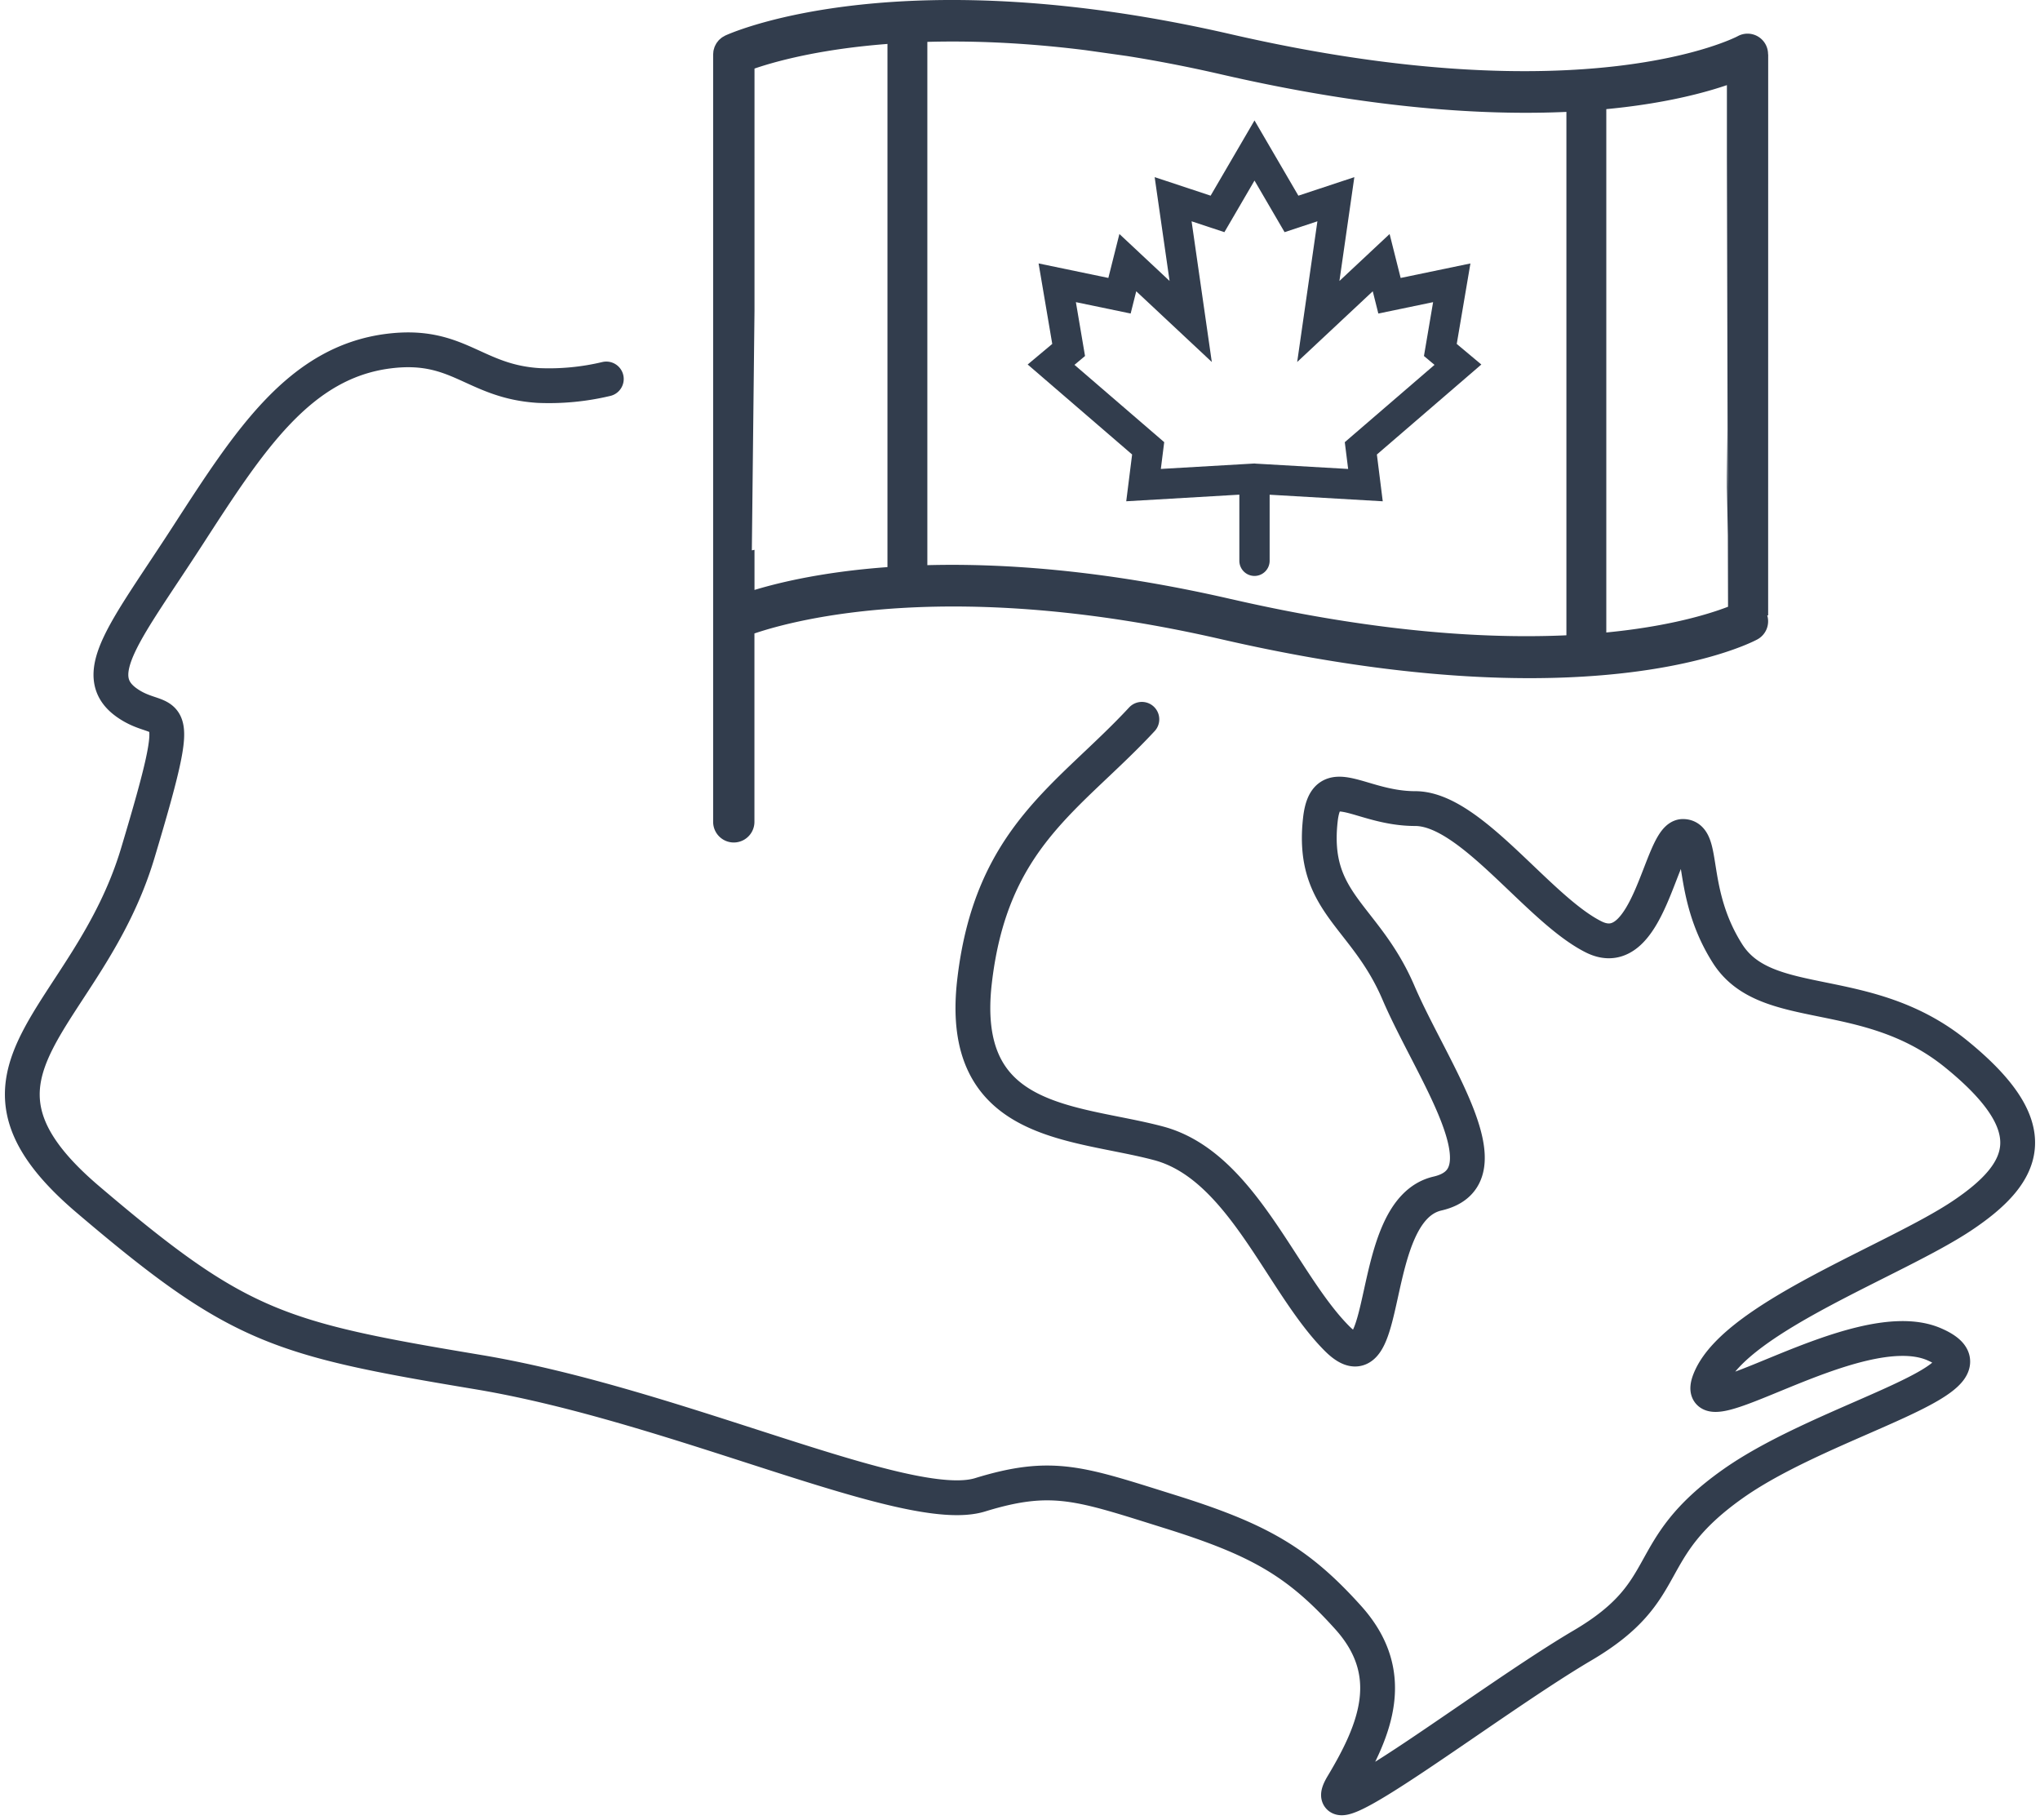
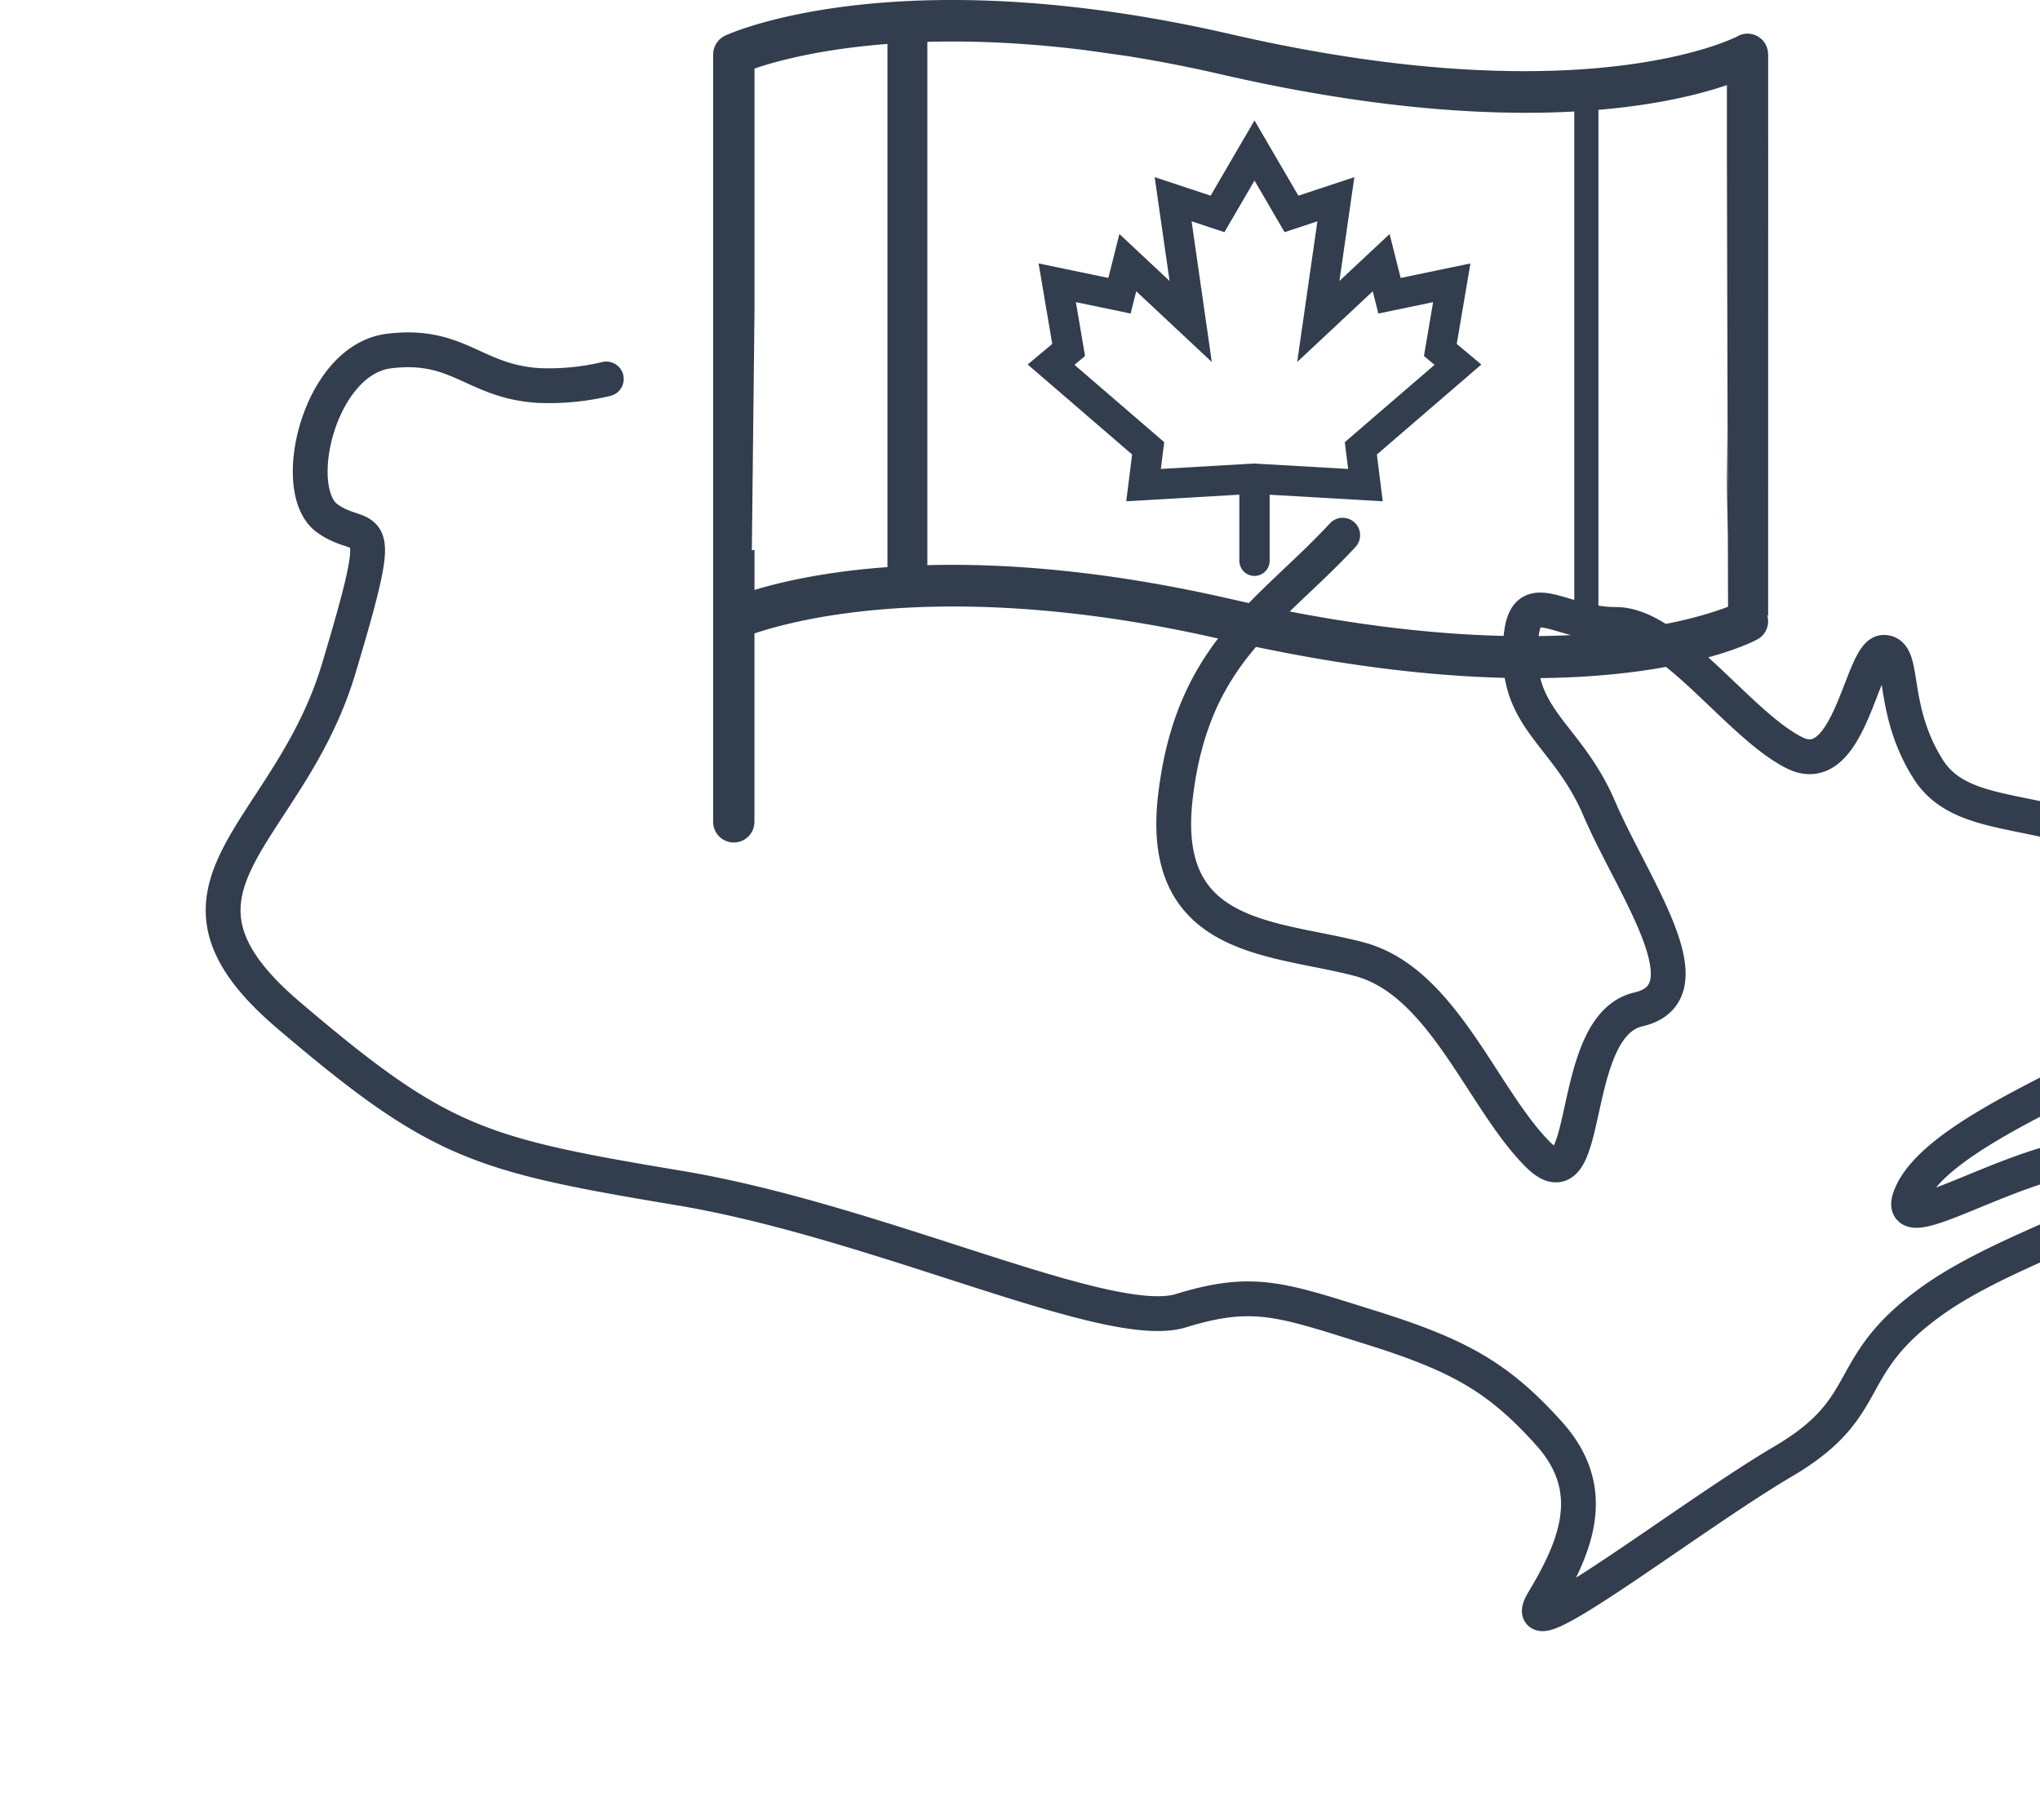
<svg xmlns="http://www.w3.org/2000/svg" id="Group_65" data-name="Group 65" width="410.337" height="366.057" viewBox="0 0 410.337 366.057">
  <defs>
    <clipPath id="clip-path">
      <rect id="Rectangle_84" data-name="Rectangle 84" width="410.337" height="366.057" fill="none" />
    </clipPath>
  </defs>
  <g id="Group_64" data-name="Group 64" clip-path="url(#clip-path)">
    <path id="Path_179" data-name="Path 179" d="M324.026,10.929H324a4.122,4.122,0,0,0-6.13-3.637c-.3.162-30.61,15.982-101.921-.409-65.526-15.061-99.152-.872-101.6.221l-.008.005c-.038.017-.091.041-.114.049-.086.041-.158.1-.242.144a4.671,4.671,0,0,0-.409.24c-.106.08-.212.168-.307.253s-.212.173-.3.269-.178.208-.26.317-.164.205-.235.318-.127.226-.187.343a4,4,0,0,0-.18.372,3.583,3.583,0,0,0-.118.384,3.64,3.64,0,0,0-.106.385,3.94,3.94,0,0,0-.047.475c-.008.094-.028.183-.028.278V165.282a4.153,4.153,0,0,0,8.306,0V127.394c8.619-2.92,40.16-11.19,93.969,1.178,25.5,5.862,45.973,7.813,61.949,7.813,30.923,0,44.954-7.326,45.816-7.793a4.144,4.144,0,0,0,1.987-4.838h.183Zm-8.075,111.093c-8.084,3.12-39.3,12.4-99.992-1.55v.005c-51.63-11.866-83.451-5.573-95.831-1.833v-8.07l-.534.109.534-48.249V13.788c6.995-2.4,29.2-8.373,66.569-3.7l8.3,1.169c6.015.951,12.378,2.176,19.094,3.721,25.095,5.767,45.32,7.705,61.182,7.705h0c20.308,0,33.443-3.178,40.449-5.564V31.576m.005,54.682V97.947l.332,17.3m-.339-52.809V77.376m0-36.926,0,13.116" transform="translate(31.637 0)" fill="#323d4d" />
-     <path id="Path_180" data-name="Path 180" d="M163.029,67.288l20.24,17.438-1.051,8.36,22.526-1.318v14.977a1.461,1.461,0,1,0,2.923,0V91.778l22.526,1.307-1.051-8.36,20.24-17.438-4.211-3.523,2.513-14.792-13.248,2.753-1.937-7.7L221.078,54.71l3.278-22.81-10.044,3.324-8.106-13.893-8.1,13.893L188.056,31.9l3.278,22.81L179.911,44.021l-1.937,7.7-13.247-2.753,2.512,14.792Zm5.3-14.583,11.8,2.452,1.409-5.61,13.874,12.977-3.79-26.366,7.812,2.589,6.775-11.616,6.775,11.616,7.812-2.589L217,62.523l13.874-12.977,1.409,5.61,11.8-2.452L242.01,64.928l2.857,2.394L226.05,83.533l.807,6.431-20.6-1.184c-.019,0-.035-.012-.054-.012s-.019.006-.03.006l-.055,0-20.567,1.192.808-6.431-18.818-16.21,2.857-2.394Z" transform="translate(46.13 6.036)" fill="#323d4d" />
    <path id="Path_181" data-name="Path 181" d="M206.747,110.486a3.05,3.05,0,0,1-3.047-3.047v-13.3l-22.752,1.33,1.182-9.408-21.008-18.1,4.943-4.138-2.748-16.186,14.032,2.917,2.222-8.838,10.093,9.444-3-20.88L197.92,34.01l8.827-15.131,8.825,15.131,11.258-3.726-3,20.88,10.093-9.444,2.222,8.838,14.034-2.917-2.751,16.186,4.946,4.138-21.01,18.1,1.18,9.407-22.751-1.32v13.286a3.05,3.05,0,0,1-3.046,3.047M207,87.9l18.584,1.069-.676-5.386,18.05-15.547-2.126-1.779,1.84-10.831-11.015,2.288-1.124-4.476-15.2,14.222L219.4,39.163l-6.6,2.186L206.747,30.97l-6.054,10.379-6.6-2.186,4.066,28.294-15.2-14.222-1.124,4.476-11.015-2.288,1.838,10.831-2.123,1.778,18.049,15.548-.677,5.385,18.757-1.088h.086A1.729,1.729,0,0,1,207,87.9" transform="translate(45.59 5.342)" fill="#323d4d" />
    <rect id="Rectangle_82" data-name="Rectangle 82" width="4.852" height="108.146" transform="translate(180.094 7.958)" fill="#323d4d" />
    <path id="Path_182" data-name="Path 182" d="M147.162,116.284h-8.024V4.967h8.024Zm-4.853-3.17h1.682V8.138h-1.682Z" transform="translate(39.37 1.405)" fill="#323d4d" />
    <rect id="Rectangle_83" data-name="Rectangle 83" width="4.852" height="108.146" transform="translate(316.662 20.438)" fill="#323d4d" />
-     <path id="Path_183" data-name="Path 183" d="M253.61,126.01h-8.024V14.693h8.024Zm-4.853-3.17h1.682V17.864h-1.682Z" transform="translate(69.49 4.158)" fill="#323d4d" />
-     <path id="Path_184" data-name="Path 184" d="M120.968,60.7a49.669,49.669,0,0,1-13.594,1.314c-13.057-.8-16.1-8.682-30.165-6.924C59.256,57.333,49.158,73.042,36.814,92.117s-20.2,28.051-12.342,33.661,12.342-3.366,2.244,30.294-40.393,43.759-10.1,69.566,38.15,28.052,78.543,34.784,86.4,29.173,100.983,24.685,20.2-2.245,38.149,3.365,25.807,10.1,35.9,21.319,5.61,22.44-1.121,33.661,29.173-16.83,48.247-28.051,11.221-19.075,30.3-32.54,56.1-21.318,40.393-28.051-50.491,19.075-44.882,6.733,37.027-23.563,50.492-32.54,16.83-17.952-1.123-32.538-38.149-7.854-46-20.2-4.488-23.561-8.976-23.561-6.733,25.807-17.954,20.2-24.684-25.807-35.9-25.807-17.952-7.854-19.074,2.244c-1.876,16.876,8.976,19.074,15.709,34.782s22.44,37.027,7.854,40.394-8.977,40.393-20.2,29.173-19.074-34.784-35.9-39.271-40.393-3.366-37.027-32.54,19.075-37.026,33.661-52.735" transform="translate(0.99 15.516)" fill="none" stroke="#323d4d" stroke-linecap="round" stroke-width="7" />
+     <path id="Path_184" data-name="Path 184" d="M120.968,60.7a49.669,49.669,0,0,1-13.594,1.314c-13.057-.8-16.1-8.682-30.165-6.924s-20.2,28.051-12.342,33.661,12.342-3.366,2.244,30.294-40.393,43.759-10.1,69.566,38.15,28.052,78.543,34.784,86.4,29.173,100.983,24.685,20.2-2.245,38.149,3.365,25.807,10.1,35.9,21.319,5.61,22.44-1.121,33.661,29.173-16.83,48.247-28.051,11.221-19.075,30.3-32.54,56.1-21.318,40.393-28.051-50.491,19.075-44.882,6.733,37.027-23.563,50.492-32.54,16.83-17.952-1.123-32.538-38.149-7.854-46-20.2-4.488-23.561-8.976-23.561-6.733,25.807-17.954,20.2-24.684-25.807-35.9-25.807-17.952-7.854-19.074,2.244c-1.876,16.876,8.976,19.074,15.709,34.782s22.44,37.027,7.854,40.394-8.977,40.393-20.2,29.173-19.074-34.784-35.9-39.271-40.393-3.366-37.027-32.54,19.075-37.026,33.661-52.735" transform="translate(0.99 15.516)" fill="none" stroke="#323d4d" stroke-linecap="round" stroke-width="7" />
  </g>
</svg>